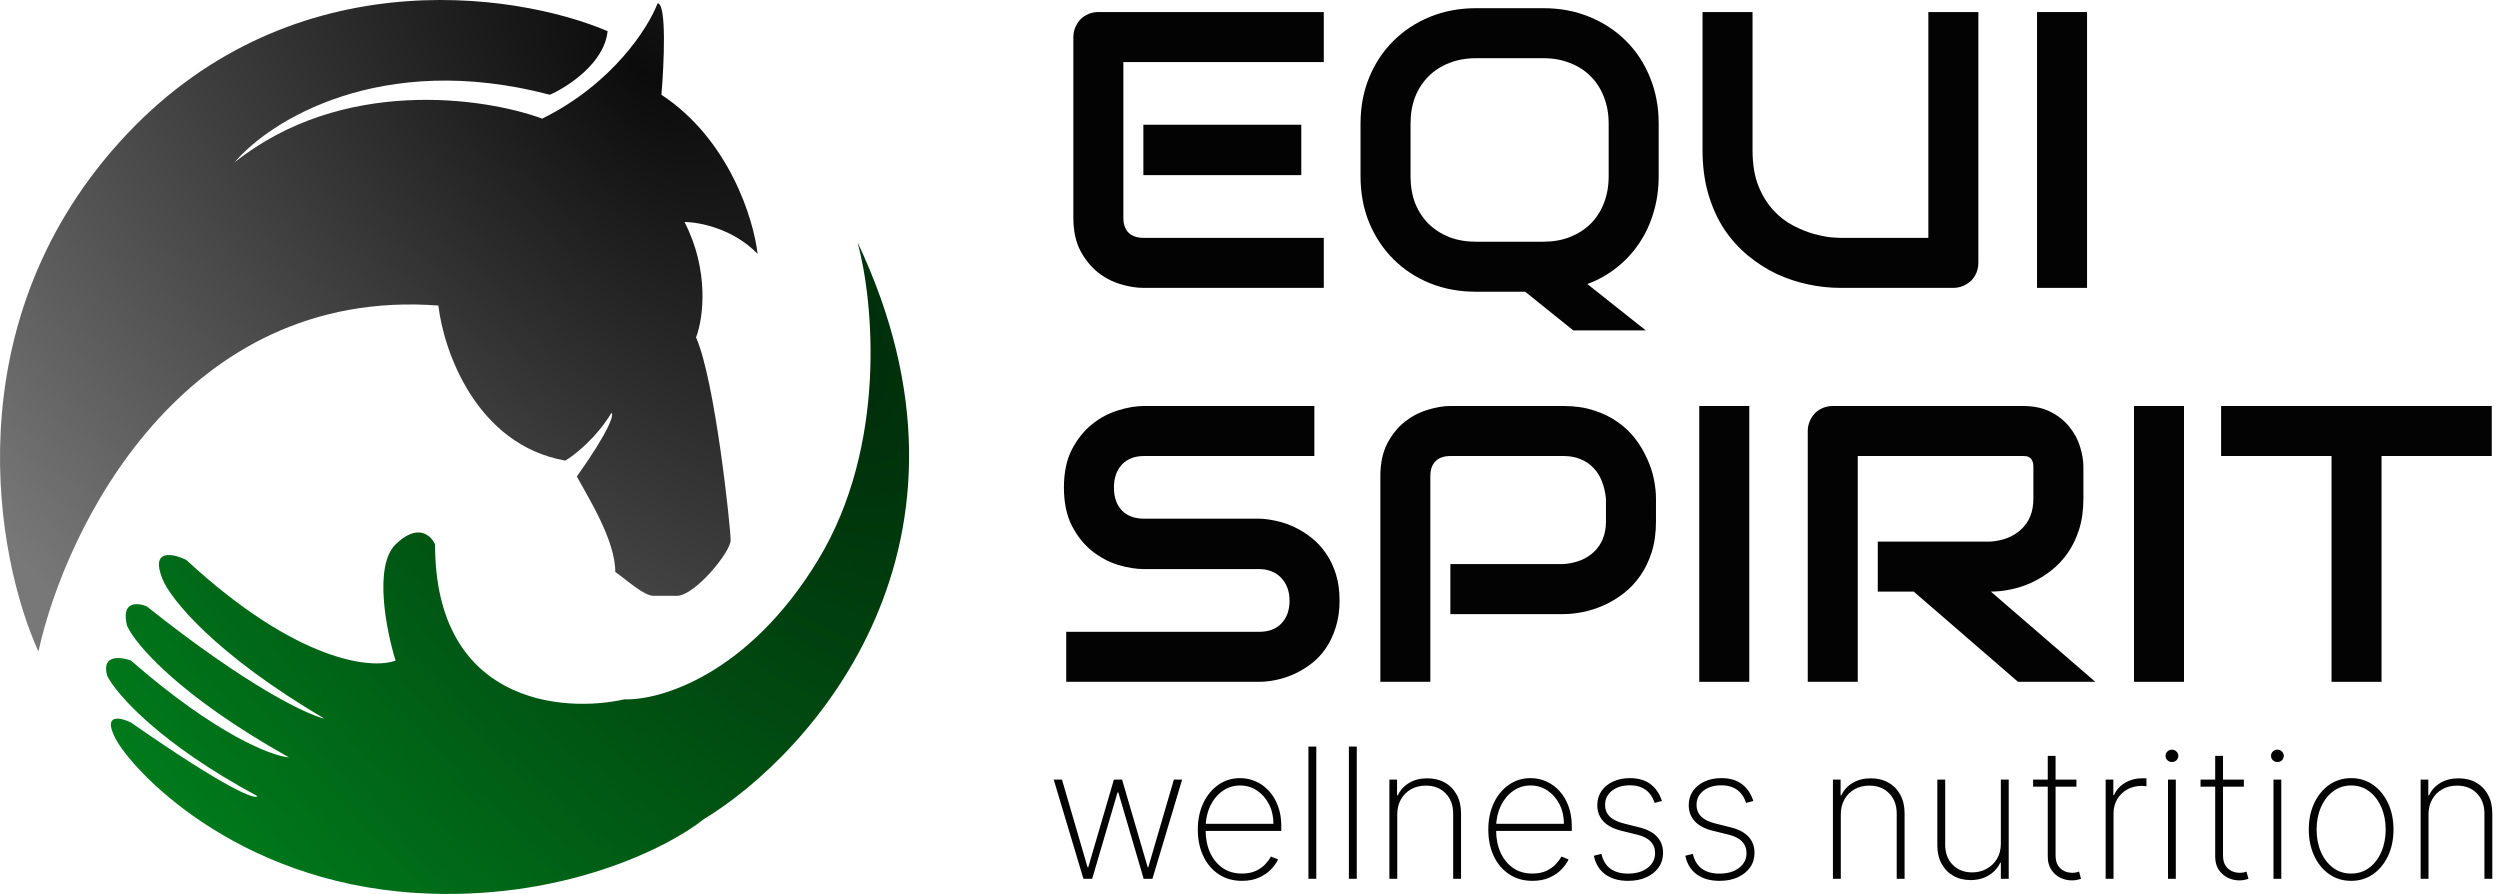
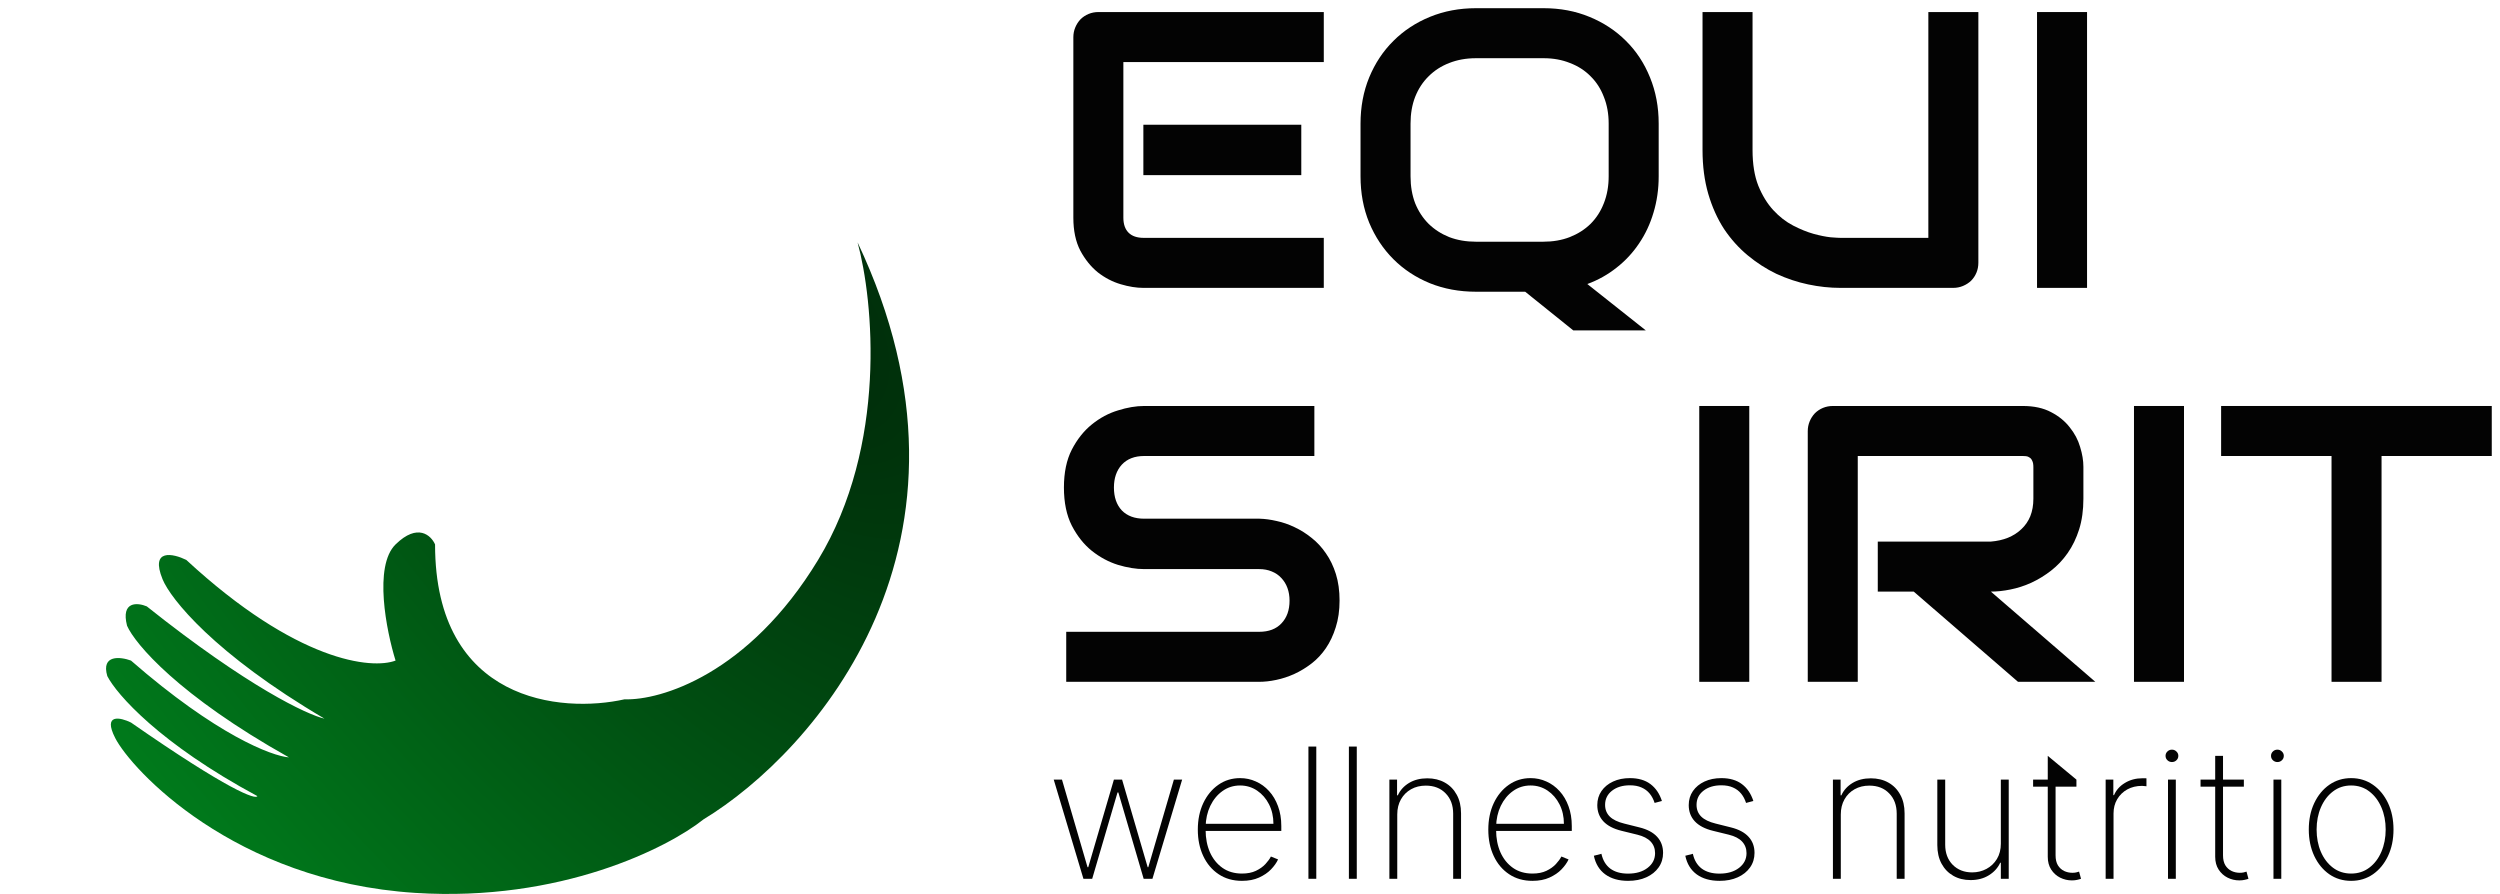
<svg xmlns="http://www.w3.org/2000/svg" width="165" height="59" viewBox="0 0 165 59" fill="none">
-   <path d="M28.934 20.165C12.081 18.905 4.314 34.864 2.537 43C-0.255 36.876 -3.097 21.582 7.867 9.404C18.832 -2.775 33.925 -0.57 40.101 2.055C39.898 4.155 37.479 5.729 36.294 6.254C25.127 3.315 17.766 8.004 15.482 10.716C22.588 5.047 31.979 6.429 35.787 7.829C40.457 5.519 42.809 1.792 43.401 0.217C44.01 0.217 43.824 4.242 43.655 6.254C48.122 9.194 49.746 14.478 50 16.753C48.376 15.073 46.108 14.653 45.178 14.653C46.802 17.803 46.447 20.953 45.939 22.265C47.208 25.152 48.223 34.863 48.223 35.651C48.223 36.438 45.857 39.325 44.67 39.325H43.147C42.475 39.325 41.37 38.276 40.609 37.751C40.609 35.651 38.832 32.851 38.071 31.451C40.304 28.302 40.524 27.339 40.355 27.252C39.34 28.932 37.902 30.052 37.309 30.401C31.421 29.352 29.272 23.14 28.934 20.165Z" fill="url(#paint0_radial_449_581)" />
  <path d="M53.995 36.954C58.582 29.39 57.644 19.833 56.601 16C65.984 35.83 53.734 49.646 46.437 54.075C44.091 55.949 37.002 59.544 27.41 58.931C15.422 58.164 8.645 50.753 7.603 48.709C6.769 47.074 7.95 47.346 8.645 47.687C15.109 52.184 16.898 52.797 16.985 52.542C10.522 49.067 7.69 45.813 7.081 44.62C6.664 43.189 7.95 43.343 8.645 43.598C14.275 48.505 17.941 49.901 19.07 49.987C11.773 45.898 8.906 42.491 8.385 41.298C7.968 39.663 9.08 39.765 9.688 40.021C16.36 45.336 20.287 47.176 21.416 47.431C14.118 43.138 11.252 39.51 10.73 38.232C9.896 36.188 11.425 36.528 12.294 36.954C19.592 43.7 24.544 44.194 26.107 43.598C25.499 41.639 24.648 37.363 26.107 35.932C27.567 34.501 28.453 35.336 28.714 35.932C28.714 46.358 37.054 47.09 41.224 46.154C43.57 46.239 49.408 44.518 53.995 36.954Z" fill="url(#paint1_radial_449_581)" />
  <path d="M137.745 19H134.444V0.795H137.745V19Z" fill="#030303" />
  <path d="M130.572 17.337C130.572 17.574 130.53 17.794 130.445 17.997C130.361 18.2 130.242 18.378 130.09 18.53C129.938 18.674 129.76 18.788 129.557 18.873C129.354 18.958 129.138 19 128.909 19H121.47C120.767 19 120.056 18.924 119.337 18.771C118.618 18.619 117.919 18.386 117.242 18.073C116.574 17.752 115.943 17.345 115.351 16.855C114.758 16.364 114.238 15.784 113.789 15.115C113.349 14.438 113.002 13.668 112.748 12.805C112.494 11.933 112.367 10.964 112.367 9.897V0.795H115.668V9.897C115.668 10.829 115.795 11.616 116.049 12.259C116.311 12.902 116.641 13.44 117.039 13.871C117.437 14.303 117.873 14.641 118.347 14.887C118.821 15.132 119.269 15.314 119.692 15.433C120.124 15.551 120.501 15.627 120.822 15.661C121.152 15.687 121.368 15.699 121.47 15.699H127.271V0.795H130.572V17.337Z" fill="#030303" />
  <path d="M109.473 11.637C109.473 12.483 109.358 13.283 109.13 14.036C108.91 14.781 108.592 15.458 108.178 16.067C107.771 16.677 107.276 17.21 106.692 17.667C106.117 18.124 105.474 18.484 104.763 18.746L108.622 21.806H103.836L100.662 19.254H97.412C96.32 19.254 95.309 19.068 94.378 18.695C93.447 18.314 92.643 17.785 91.966 17.108C91.289 16.431 90.755 15.627 90.366 14.696C89.985 13.765 89.795 12.745 89.795 11.637V8.158C89.795 7.058 89.985 6.042 90.366 5.111C90.755 4.172 91.289 3.368 91.966 2.699C92.643 2.022 93.447 1.493 94.378 1.112C95.309 0.731 96.32 0.541 97.412 0.541H101.881C102.973 0.541 103.98 0.731 104.902 1.112C105.833 1.493 106.637 2.022 107.314 2.699C107.992 3.368 108.521 4.172 108.901 5.111C109.282 6.042 109.473 7.058 109.473 8.158V11.637ZM106.172 8.158C106.172 7.507 106.066 6.918 105.854 6.394C105.651 5.86 105.359 5.408 104.979 5.035C104.606 4.654 104.153 4.362 103.62 4.159C103.095 3.948 102.516 3.842 101.881 3.842H97.412C96.769 3.842 96.181 3.948 95.647 4.159C95.123 4.362 94.67 4.654 94.289 5.035C93.908 5.408 93.612 5.86 93.4 6.394C93.197 6.918 93.096 7.507 93.096 8.158V11.637C93.096 12.288 93.197 12.881 93.4 13.414C93.612 13.939 93.908 14.392 94.289 14.773C94.67 15.145 95.123 15.437 95.647 15.648C96.181 15.852 96.769 15.953 97.412 15.953H101.855C102.499 15.953 103.083 15.852 103.607 15.648C104.141 15.437 104.598 15.145 104.979 14.773C105.359 14.392 105.651 13.939 105.854 13.414C106.066 12.881 106.172 12.288 106.172 11.637V8.158Z" fill="#030303" />
  <path d="M85.885 11.56H75.462V8.234H85.885V11.56ZM87.37 19H75.462C75.005 19 74.505 18.92 73.964 18.759C73.422 18.598 72.919 18.336 72.453 17.972C71.996 17.599 71.611 17.121 71.298 16.537C70.993 15.945 70.841 15.221 70.841 14.366V2.458C70.841 2.229 70.883 2.014 70.968 1.811C71.052 1.607 71.167 1.43 71.311 1.277C71.463 1.125 71.641 1.007 71.844 0.922C72.047 0.837 72.267 0.795 72.504 0.795H87.37V4.096H74.142V14.366C74.142 14.798 74.256 15.128 74.484 15.356C74.713 15.585 75.047 15.699 75.487 15.699H87.37V19Z" fill="#030303" />
  <path d="M164.456 30.096H157.182V45H153.881V30.096H146.594V26.795H164.456V30.096Z" fill="#030303" />
  <path d="M144.144 45H140.843V26.795H144.144V45Z" fill="#030303" />
  <path d="M137.504 32.914C137.504 33.667 137.411 34.34 137.225 34.933C137.038 35.525 136.785 36.05 136.463 36.507C136.15 36.955 135.786 37.34 135.371 37.662C134.956 37.984 134.521 38.25 134.063 38.462C133.615 38.665 133.158 38.813 132.692 38.906C132.235 38.999 131.804 39.046 131.397 39.046L138.291 45H133.188L126.307 39.046H123.933V35.745H131.397C131.812 35.711 132.189 35.627 132.527 35.491C132.874 35.347 133.171 35.157 133.416 34.92C133.67 34.683 133.865 34.399 134 34.069C134.135 33.731 134.203 33.346 134.203 32.914V30.832C134.203 30.646 134.178 30.506 134.127 30.413C134.085 30.311 134.025 30.24 133.949 30.197C133.882 30.146 133.805 30.117 133.721 30.108C133.645 30.1 133.573 30.096 133.505 30.096H122.612V45H119.312V28.458C119.312 28.23 119.354 28.014 119.438 27.811C119.523 27.607 119.637 27.43 119.781 27.277C119.934 27.125 120.111 27.006 120.314 26.922C120.518 26.837 120.738 26.795 120.975 26.795H133.505C134.241 26.795 134.863 26.93 135.371 27.201C135.879 27.463 136.289 27.798 136.603 28.204C136.924 28.602 137.153 29.034 137.288 29.499C137.432 29.965 137.504 30.4 137.504 30.807V32.914Z" fill="#030303" />
  <path d="M115.452 45H112.151V26.795H115.452V45Z" fill="#030303" />
-   <path d="M109.295 34.412C109.295 35.165 109.202 35.838 109.016 36.431C108.829 37.023 108.576 37.548 108.254 38.005C107.941 38.453 107.577 38.839 107.162 39.16C106.747 39.482 106.312 39.744 105.854 39.947C105.406 40.15 104.949 40.298 104.483 40.392C104.026 40.485 103.595 40.531 103.188 40.531H95.724V37.23H103.188C103.612 37.197 103.993 37.112 104.331 36.977C104.678 36.833 104.974 36.642 105.22 36.405C105.465 36.168 105.656 35.885 105.791 35.555C105.926 35.216 105.994 34.835 105.994 34.412V32.914C105.952 32.499 105.863 32.118 105.728 31.771C105.592 31.424 105.406 31.128 105.169 30.883C104.94 30.637 104.661 30.447 104.331 30.311C104.001 30.168 103.62 30.096 103.188 30.096H95.749C95.309 30.096 94.975 30.21 94.746 30.439C94.518 30.667 94.403 30.997 94.403 31.429V45H91.103V31.429C91.103 30.582 91.255 29.863 91.56 29.27C91.873 28.678 92.258 28.2 92.715 27.836C93.18 27.472 93.684 27.21 94.226 27.049C94.767 26.88 95.267 26.795 95.724 26.795H103.188C103.933 26.795 104.602 26.892 105.194 27.087C105.787 27.273 106.307 27.527 106.756 27.849C107.213 28.162 107.598 28.526 107.911 28.94C108.233 29.355 108.495 29.791 108.698 30.248C108.91 30.697 109.062 31.154 109.155 31.619C109.248 32.076 109.295 32.508 109.295 32.914V34.412Z" fill="#030303" />
  <path d="M88.411 39.643C88.411 40.294 88.326 40.883 88.157 41.407C87.996 41.923 87.781 42.38 87.51 42.778C87.239 43.176 86.921 43.515 86.558 43.794C86.194 44.073 85.817 44.302 85.428 44.48C85.038 44.657 84.641 44.788 84.234 44.873C83.837 44.958 83.46 45 83.105 45H70.371V41.699H83.105C83.739 41.699 84.23 41.513 84.577 41.141C84.933 40.768 85.11 40.269 85.11 39.643C85.11 39.338 85.064 39.059 84.971 38.805C84.878 38.551 84.742 38.331 84.564 38.145C84.395 37.958 84.184 37.815 83.93 37.713C83.684 37.611 83.409 37.56 83.105 37.56H75.513C74.98 37.56 74.404 37.467 73.786 37.281C73.168 37.087 72.593 36.778 72.06 36.355C71.535 35.931 71.095 35.377 70.739 34.691C70.392 34.006 70.219 33.168 70.219 32.178C70.219 31.188 70.392 30.354 70.739 29.677C71.095 28.991 71.535 28.437 72.06 28.014C72.593 27.582 73.168 27.273 73.786 27.087C74.404 26.892 74.98 26.795 75.513 26.795H86.748V30.096H75.513C74.886 30.096 74.395 30.286 74.04 30.667C73.693 31.048 73.519 31.551 73.519 32.178C73.519 32.812 73.693 33.316 74.04 33.688C74.395 34.052 74.886 34.234 75.513 34.234H83.105H83.13C83.485 34.243 83.862 34.294 84.26 34.387C84.658 34.471 85.051 34.607 85.44 34.793C85.838 34.979 86.215 35.216 86.57 35.504C86.926 35.783 87.239 36.122 87.51 36.52C87.789 36.917 88.009 37.374 88.17 37.891C88.331 38.407 88.411 38.991 88.411 39.643Z" fill="#030303" />
-   <path d="M160.282 53.756V58H159.762V51.455H160.269V52.49H160.32C160.473 52.152 160.719 51.881 161.057 51.676C161.395 51.472 161.797 51.369 162.263 51.369C162.703 51.369 163.09 51.463 163.422 51.651C163.757 51.838 164.019 52.105 164.206 52.452C164.397 52.795 164.492 53.206 164.492 53.683V58H163.972V53.705C163.972 53.148 163.806 52.7 163.473 52.362C163.144 52.021 162.708 51.851 162.165 51.851C161.801 51.851 161.478 51.93 161.194 52.09C160.909 52.249 160.686 52.472 160.525 52.758C160.363 53.043 160.282 53.375 160.282 53.756Z" fill="#030303" />
  <path d="M155.175 58.136C154.636 58.136 154.156 57.992 153.735 57.702C153.315 57.409 152.984 57.007 152.742 56.496C152.501 55.984 152.38 55.402 152.38 54.749C152.38 54.092 152.501 53.51 152.742 53.001C152.984 52.49 153.315 52.088 153.735 51.795C154.156 51.503 154.636 51.356 155.175 51.356C155.715 51.356 156.195 51.503 156.616 51.795C157.036 52.088 157.367 52.49 157.609 53.001C157.85 53.513 157.971 54.095 157.971 54.749C157.971 55.402 157.85 55.984 157.609 56.496C157.367 57.007 157.036 57.409 156.616 57.702C156.195 57.992 155.715 58.136 155.175 58.136ZM155.175 57.655C155.633 57.655 156.032 57.526 156.373 57.267C156.717 57.008 156.982 56.659 157.17 56.219C157.36 55.778 157.455 55.288 157.455 54.749C157.455 54.209 157.36 53.72 157.17 53.283C156.979 52.842 156.714 52.493 156.373 52.234C156.032 51.973 155.633 51.842 155.175 51.842C154.718 51.842 154.319 51.973 153.978 52.234C153.637 52.493 153.371 52.842 153.181 53.283C152.991 53.72 152.896 54.209 152.896 54.749C152.896 55.288 152.989 55.778 153.177 56.219C153.367 56.659 153.633 57.008 153.974 57.267C154.317 57.526 154.718 57.655 155.175 57.655Z" fill="#030303" />
  <path d="M150.049 58V51.455H150.565V58H150.049ZM150.309 50.295C150.195 50.295 150.096 50.256 150.011 50.176C149.928 50.097 149.887 50 149.887 49.886C149.887 49.773 149.928 49.676 150.011 49.597C150.093 49.517 150.192 49.477 150.309 49.477C150.423 49.477 150.521 49.517 150.603 49.597C150.688 49.676 150.731 49.773 150.731 49.886C150.731 50 150.69 50.097 150.607 50.176C150.525 50.256 150.425 50.295 150.309 50.295Z" fill="#030303" />
  <path d="M148.095 51.455V51.919H145.236V51.455H148.095ZM146.203 49.886H146.719V56.453C146.719 56.72 146.77 56.939 146.872 57.109C146.977 57.277 147.114 57.402 147.281 57.484C147.452 57.564 147.634 57.604 147.827 57.604C147.92 57.604 148.001 57.597 148.07 57.582C148.141 57.568 148.207 57.55 148.27 57.527L148.398 58C148.318 58.028 148.23 58.053 148.134 58.072C148.037 58.095 147.923 58.106 147.793 58.106C147.52 58.106 147.261 58.045 147.017 57.923C146.776 57.801 146.58 57.624 146.429 57.391C146.278 57.158 146.203 56.876 146.203 56.547V49.886Z" fill="#030303" />
  <path d="M143.088 58V51.455H143.604V58H143.088ZM143.348 50.295C143.234 50.295 143.135 50.256 143.05 50.176C142.967 50.097 142.926 50 142.926 49.886C142.926 49.773 142.967 49.676 143.05 49.597C143.132 49.517 143.232 49.477 143.348 49.477C143.462 49.477 143.56 49.517 143.642 49.597C143.727 49.676 143.77 49.773 143.77 49.886C143.77 50 143.729 50.097 143.646 50.176C143.564 50.256 143.464 50.295 143.348 50.295Z" fill="#030303" />
  <path d="M138.973 58V51.455H139.48V52.477H139.527C139.669 52.142 139.909 51.874 140.247 51.672C140.585 51.467 140.97 51.365 141.402 51.365C141.447 51.365 141.493 51.365 141.538 51.365C141.583 51.365 141.626 51.367 141.666 51.369V51.894C141.632 51.891 141.591 51.886 141.542 51.881C141.497 51.872 141.44 51.868 141.372 51.868C141.008 51.868 140.684 51.946 140.4 52.102C140.119 52.258 139.897 52.474 139.735 52.75C139.574 53.023 139.493 53.335 139.493 53.688V58H138.973Z" fill="#030303" />
-   <path d="M137.044 51.455V51.919H134.185V51.455H137.044ZM135.152 49.886H135.668V56.453C135.668 56.72 135.719 56.939 135.821 57.109C135.926 57.277 136.063 57.402 136.23 57.484C136.401 57.564 136.583 57.604 136.776 57.604C136.87 57.604 136.951 57.597 137.019 57.582C137.09 57.568 137.157 57.55 137.219 57.527L137.347 58C137.267 58.028 137.179 58.053 137.083 58.072C136.986 58.095 136.873 58.106 136.742 58.106C136.469 58.106 136.211 58.045 135.966 57.923C135.725 57.801 135.529 57.624 135.378 57.391C135.228 57.158 135.152 56.876 135.152 56.547V49.886Z" fill="#030303" />
+   <path d="M137.044 51.455V51.919H134.185V51.455H137.044ZH135.668V56.453C135.668 56.72 135.719 56.939 135.821 57.109C135.926 57.277 136.063 57.402 136.23 57.484C136.401 57.564 136.583 57.604 136.776 57.604C136.87 57.604 136.951 57.597 137.019 57.582C137.09 57.568 137.157 57.55 137.219 57.527L137.347 58C137.267 58.028 137.179 58.053 137.083 58.072C136.986 58.095 136.873 58.106 136.742 58.106C136.469 58.106 136.211 58.045 135.966 57.923C135.725 57.801 135.529 57.624 135.378 57.391C135.228 57.158 135.152 56.876 135.152 56.547V49.886Z" fill="#030303" />
  <path d="M132.056 55.678V51.455H132.576V58H132.056V56.939H132.014C131.86 57.277 131.612 57.553 131.268 57.766C130.927 57.979 130.524 58.085 130.058 58.085C129.629 58.085 129.25 57.992 128.92 57.804C128.591 57.617 128.332 57.351 128.145 57.007C127.957 56.66 127.863 56.249 127.863 55.771V51.455H128.383V55.75C128.383 56.295 128.548 56.737 128.877 57.075C129.21 57.41 129.639 57.578 130.164 57.578C130.505 57.578 130.819 57.501 131.106 57.348C131.393 57.195 131.623 56.976 131.797 56.692C131.97 56.405 132.056 56.067 132.056 55.678Z" fill="#030303" />
  <path d="M121.493 53.756V58H120.973V51.455H121.48V52.49H121.531C121.684 52.152 121.93 51.881 122.268 51.676C122.606 51.472 123.008 51.369 123.474 51.369C123.914 51.369 124.301 51.463 124.633 51.651C124.968 51.838 125.23 52.105 125.417 52.452C125.608 52.795 125.703 53.206 125.703 53.683V58H125.183V53.705C125.183 53.148 125.017 52.7 124.684 52.362C124.355 52.021 123.919 51.851 123.376 51.851C123.012 51.851 122.689 51.93 122.404 52.09C122.12 52.249 121.897 52.472 121.735 52.758C121.574 53.043 121.493 53.375 121.493 53.756Z" fill="#030303" />
  <path d="M115.722 52.865L115.24 52.993C115.163 52.754 115.054 52.548 114.912 52.375C114.77 52.202 114.591 52.068 114.375 51.974C114.162 51.878 113.906 51.83 113.608 51.83C113.128 51.83 112.734 51.949 112.428 52.188C112.124 52.426 111.972 52.737 111.972 53.121C111.972 53.433 112.075 53.692 112.283 53.896C112.49 54.098 112.807 54.251 113.233 54.356L114.239 54.608C114.756 54.736 115.145 54.943 115.406 55.23C115.668 55.514 115.798 55.868 115.798 56.291C115.798 56.652 115.7 56.972 115.504 57.25C115.308 57.528 115.037 57.746 114.69 57.902C114.347 58.058 113.946 58.136 113.489 58.136C112.878 58.136 112.376 57.994 111.984 57.71C111.592 57.423 111.341 57.013 111.23 56.479L111.729 56.351C111.822 56.777 112.017 57.102 112.313 57.327C112.611 57.548 113.001 57.659 113.484 57.659C114.018 57.659 114.449 57.533 114.776 57.28C115.105 57.027 115.27 56.703 115.27 56.308C115.27 56.007 115.173 55.753 114.98 55.545C114.787 55.338 114.494 55.186 114.102 55.09L113.058 54.834C112.524 54.703 112.124 54.494 111.857 54.207C111.589 53.918 111.456 53.561 111.456 53.138C111.456 52.785 111.548 52.476 111.733 52.209C111.918 51.942 112.172 51.733 112.496 51.582C112.82 51.432 113.19 51.356 113.608 51.356C114.162 51.356 114.614 51.487 114.963 51.749C115.313 52.01 115.565 52.382 115.722 52.865Z" fill="#030303" />
  <path d="M109.686 52.865L109.205 52.993C109.128 52.754 109.019 52.548 108.877 52.375C108.735 52.202 108.556 52.068 108.34 51.974C108.127 51.878 107.871 51.83 107.573 51.83C107.093 51.83 106.699 51.949 106.392 52.188C106.088 52.426 105.936 52.737 105.936 53.121C105.936 53.433 106.04 53.692 106.248 53.896C106.455 54.098 106.772 54.251 107.198 54.356L108.203 54.608C108.721 54.736 109.11 54.943 109.371 55.23C109.632 55.514 109.763 55.868 109.763 56.291C109.763 56.652 109.665 56.972 109.469 57.25C109.273 57.528 109.002 57.746 108.655 57.902C108.311 58.058 107.911 58.136 107.453 58.136C106.843 58.136 106.341 57.994 105.949 57.71C105.557 57.423 105.306 57.013 105.195 56.479L105.694 56.351C105.787 56.777 105.982 57.102 106.277 57.327C106.576 57.548 106.966 57.659 107.449 57.659C107.983 57.659 108.414 57.533 108.74 57.28C109.07 57.027 109.235 56.703 109.235 56.308C109.235 56.007 109.138 55.753 108.945 55.545C108.752 55.338 108.459 55.186 108.067 55.09L107.023 54.834C106.489 54.703 106.088 54.494 105.821 54.207C105.554 53.918 105.421 53.561 105.421 53.138C105.421 52.785 105.513 52.476 105.698 52.209C105.882 51.942 106.137 51.733 106.461 51.582C106.784 51.432 107.155 51.356 107.573 51.356C108.127 51.356 108.578 51.487 108.928 51.749C109.277 52.01 109.53 52.382 109.686 52.865Z" fill="#030303" />
  <path d="M101.142 58.136C100.551 58.136 100.037 57.99 99.6 57.697C99.162 57.405 98.824 57.004 98.586 56.496C98.347 55.987 98.228 55.408 98.228 54.757C98.228 54.104 98.347 53.521 98.586 53.01C98.827 52.499 99.158 52.095 99.579 51.8C99.999 51.504 100.479 51.356 101.019 51.356C101.385 51.356 101.732 51.43 102.059 51.578C102.388 51.723 102.678 51.933 102.928 52.209C103.181 52.484 103.378 52.817 103.52 53.206C103.665 53.595 103.738 54.033 103.738 54.519V54.842H98.556V54.369H103.218C103.218 53.895 103.121 53.467 102.928 53.087C102.735 52.706 102.472 52.403 102.14 52.179C101.807 51.955 101.434 51.842 101.019 51.842C100.584 51.842 100.196 51.965 99.856 52.209C99.517 52.45 99.249 52.777 99.05 53.189C98.854 53.601 98.752 54.061 98.743 54.57V54.783C98.743 55.328 98.838 55.818 99.029 56.253C99.222 56.685 99.498 57.027 99.856 57.28C100.213 57.53 100.642 57.655 101.142 57.655C101.5 57.655 101.806 57.595 102.059 57.476C102.314 57.354 102.523 57.206 102.685 57.033C102.847 56.859 102.969 56.692 103.051 56.53L103.525 56.722C103.425 56.94 103.27 57.159 103.06 57.378C102.853 57.594 102.588 57.774 102.267 57.919C101.949 58.064 101.574 58.136 101.142 58.136Z" fill="#030303" />
  <path d="M92.219 53.756V58H91.699V51.455H92.206V52.49H92.257C92.411 52.152 92.657 51.881 92.995 51.676C93.333 51.472 93.735 51.369 94.201 51.369C94.641 51.369 95.027 51.463 95.36 51.651C95.695 51.838 95.956 52.105 96.144 52.452C96.334 52.795 96.429 53.206 96.429 53.683V58H95.909V53.705C95.909 53.148 95.743 52.7 95.411 52.362C95.081 52.021 94.645 51.851 94.103 51.851C93.739 51.851 93.415 51.93 93.131 52.09C92.847 52.249 92.624 52.472 92.462 52.758C92.3 53.043 92.219 53.375 92.219 53.756Z" fill="#030303" />
  <path d="M89.547 49.273V58H89.027V49.273H89.547Z" fill="#030303" />
  <path d="M86.875 49.273V58H86.356V49.273H86.875Z" fill="#030303" />
  <path d="M81.971 58.136C81.38 58.136 80.865 57.99 80.428 57.697C79.99 57.405 79.652 57.004 79.414 56.496C79.175 55.987 79.056 55.408 79.056 54.757C79.056 54.104 79.175 53.521 79.414 53.01C79.655 52.499 79.986 52.095 80.407 51.8C80.827 51.504 81.307 51.356 81.847 51.356C82.213 51.356 82.56 51.43 82.887 51.578C83.216 51.723 83.506 51.933 83.756 52.209C84.009 52.484 84.206 52.817 84.348 53.206C84.493 53.595 84.566 54.033 84.566 54.519V54.842H79.384V54.369H84.046C84.046 53.895 83.949 53.467 83.756 53.087C83.563 52.706 83.3 52.403 82.968 52.179C82.635 51.955 82.262 51.842 81.847 51.842C81.412 51.842 81.025 51.965 80.684 52.209C80.346 52.45 80.077 52.777 79.878 53.189C79.682 53.601 79.58 54.061 79.571 54.57V54.783C79.571 55.328 79.667 55.818 79.857 56.253C80.05 56.685 80.326 57.027 80.684 57.28C81.042 57.53 81.471 57.655 81.971 57.655C82.329 57.655 82.634 57.595 82.887 57.476C83.142 57.354 83.351 57.206 83.513 57.033C83.675 56.859 83.797 56.692 83.88 56.53L84.353 56.722C84.253 56.94 84.098 57.159 83.888 57.378C83.681 57.594 83.417 57.774 83.096 57.919C82.777 58.064 82.402 58.136 81.971 58.136Z" fill="#030303" />
  <path d="M71.506 58L69.546 51.455H70.091L71.778 57.237H71.825L73.517 51.455H74.058L75.746 57.233H75.788L77.476 51.455H78.021L76.061 58H75.481L73.811 52.303H73.756L72.085 58H71.506Z" fill="#030303" />
  <defs>
    <radialGradient id="paint0_radial_449_581" cx="0" cy="0" r="1" gradientUnits="userSpaceOnUse" gradientTransform="translate(42.64 4.724) rotate(138.631) scale(52.422 94.169)">
      <stop stop-color="#0B0B0B" />
      <stop offset="1" stop-color="#787878" />
    </radialGradient>
    <radialGradient id="paint1_radial_449_581" cx="0" cy="0" r="1" gradientUnits="userSpaceOnUse" gradientTransform="translate(52.199 20.724) rotate(140.28) scale(54.216 96.516)">
      <stop stop-color="#002909" />
      <stop offset="1" stop-color="#007D1C" />
    </radialGradient>
  </defs>
</svg>